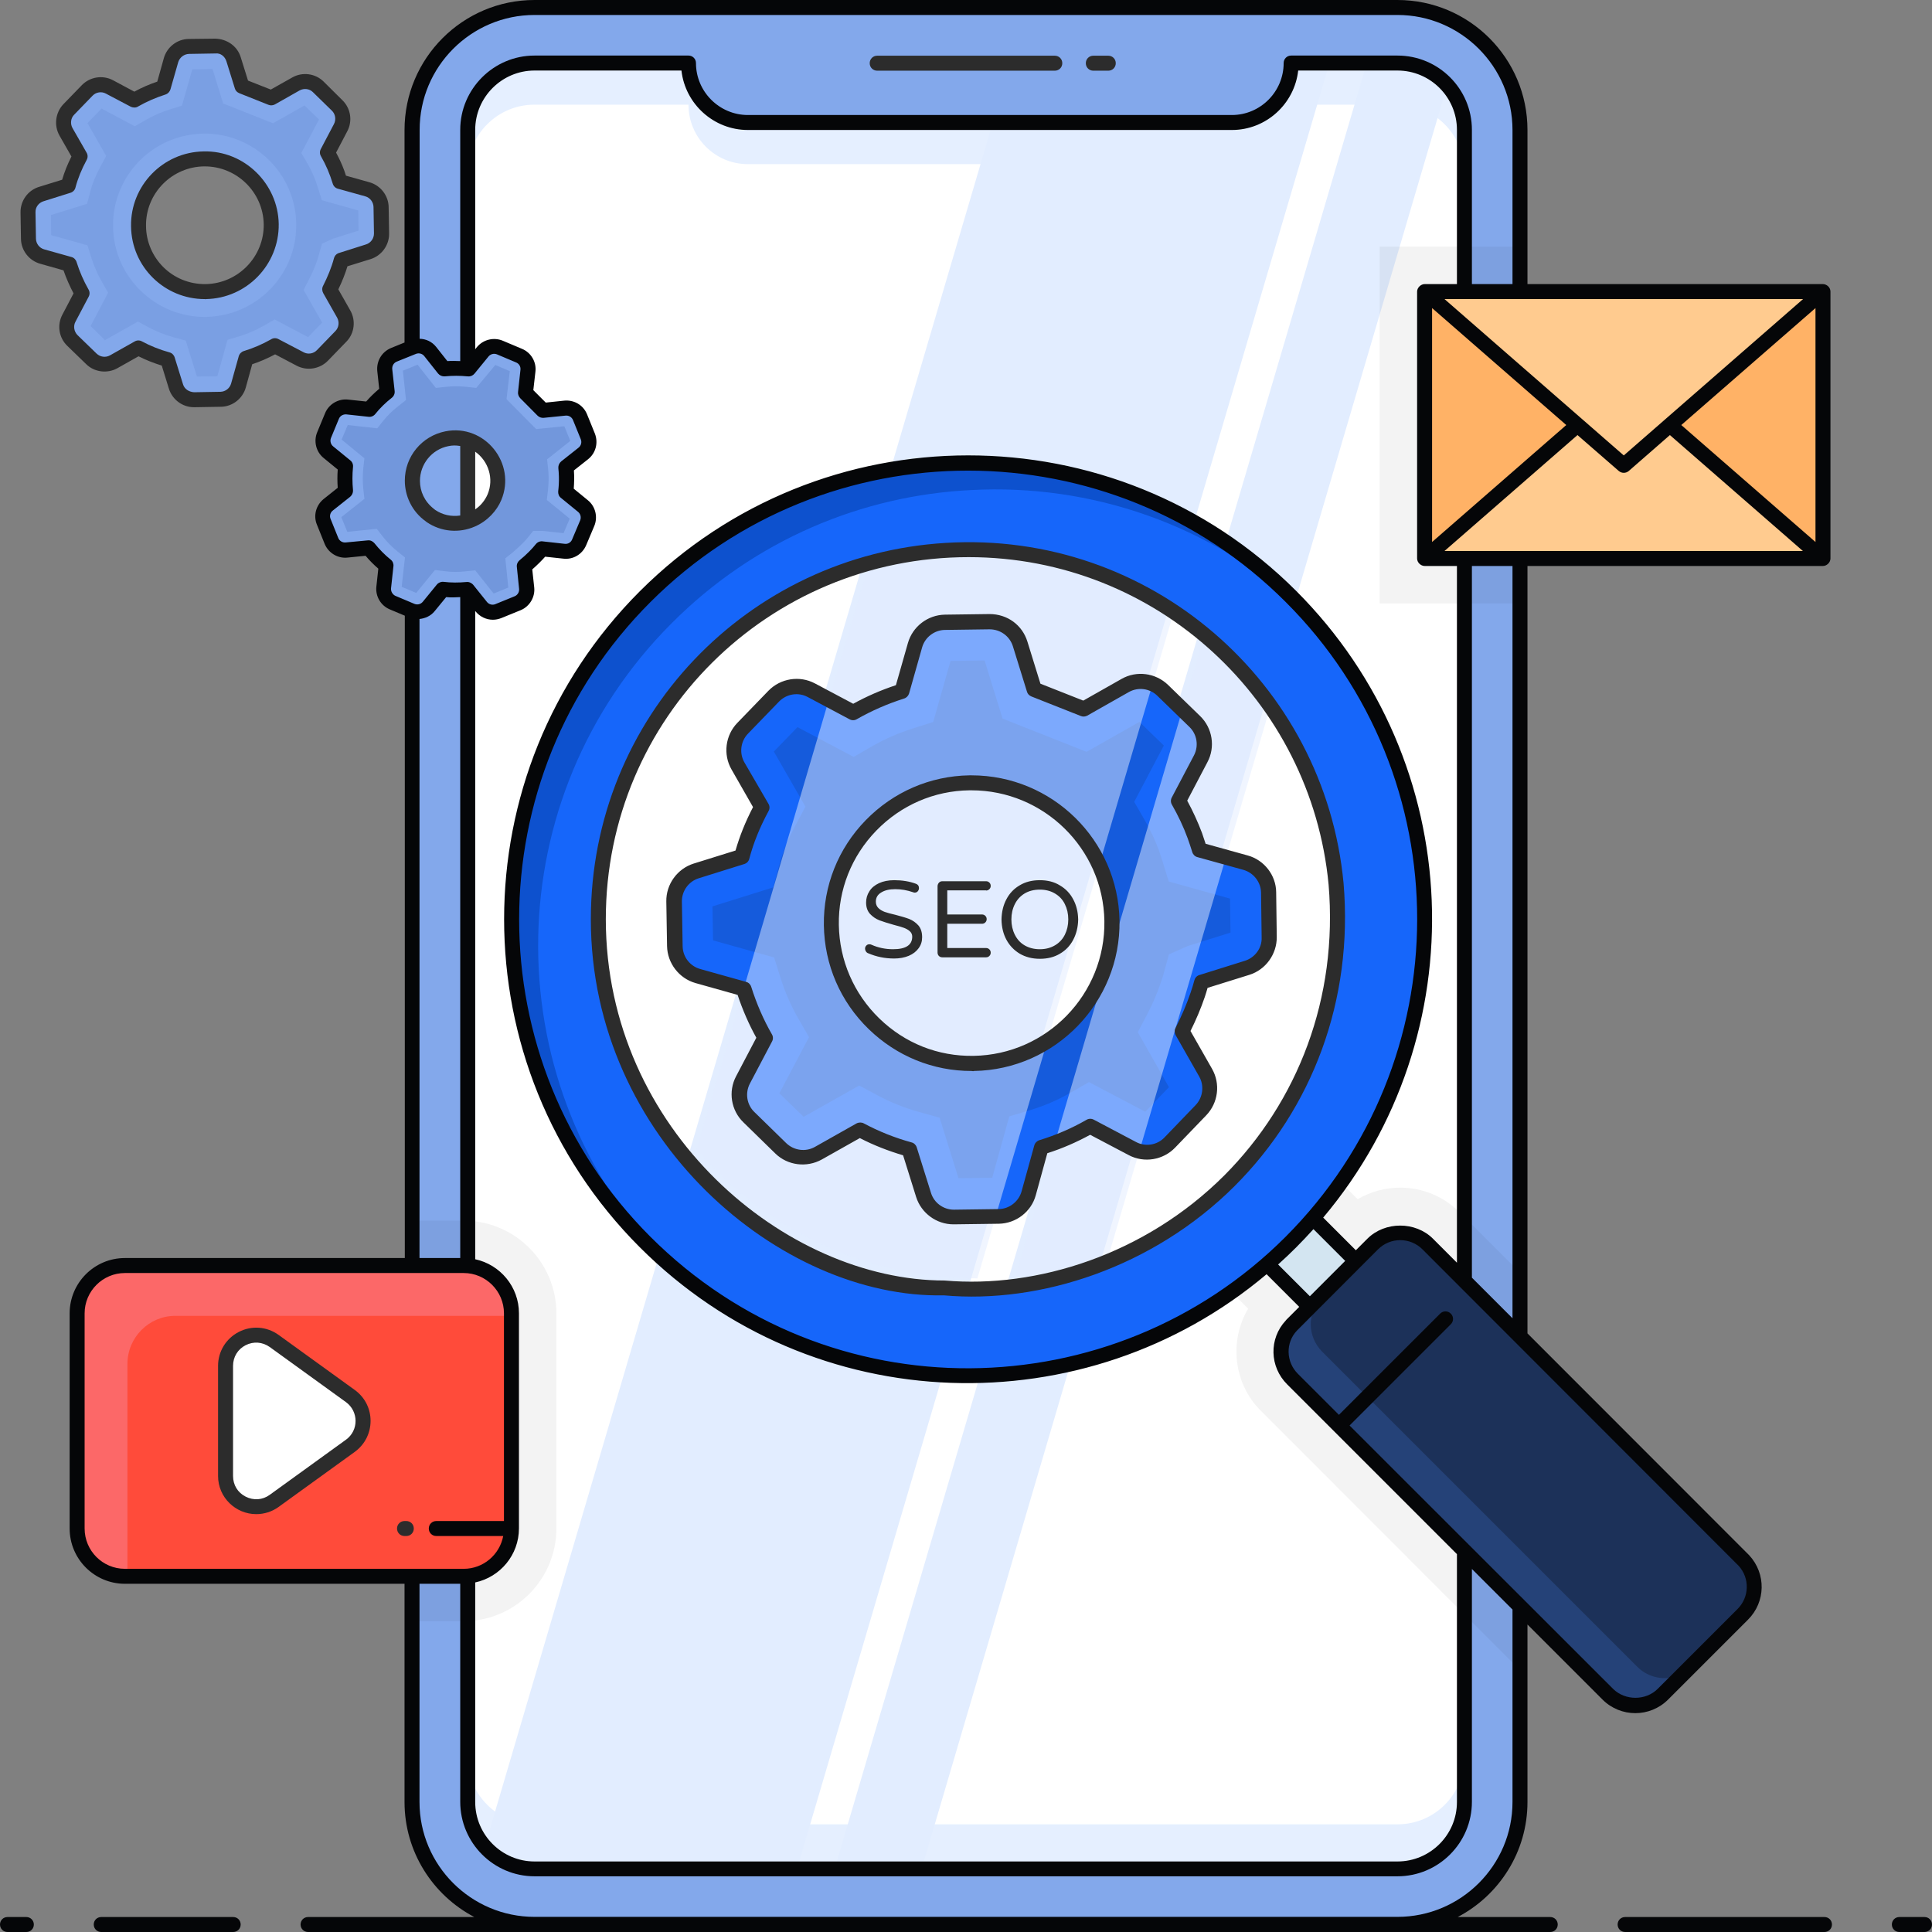
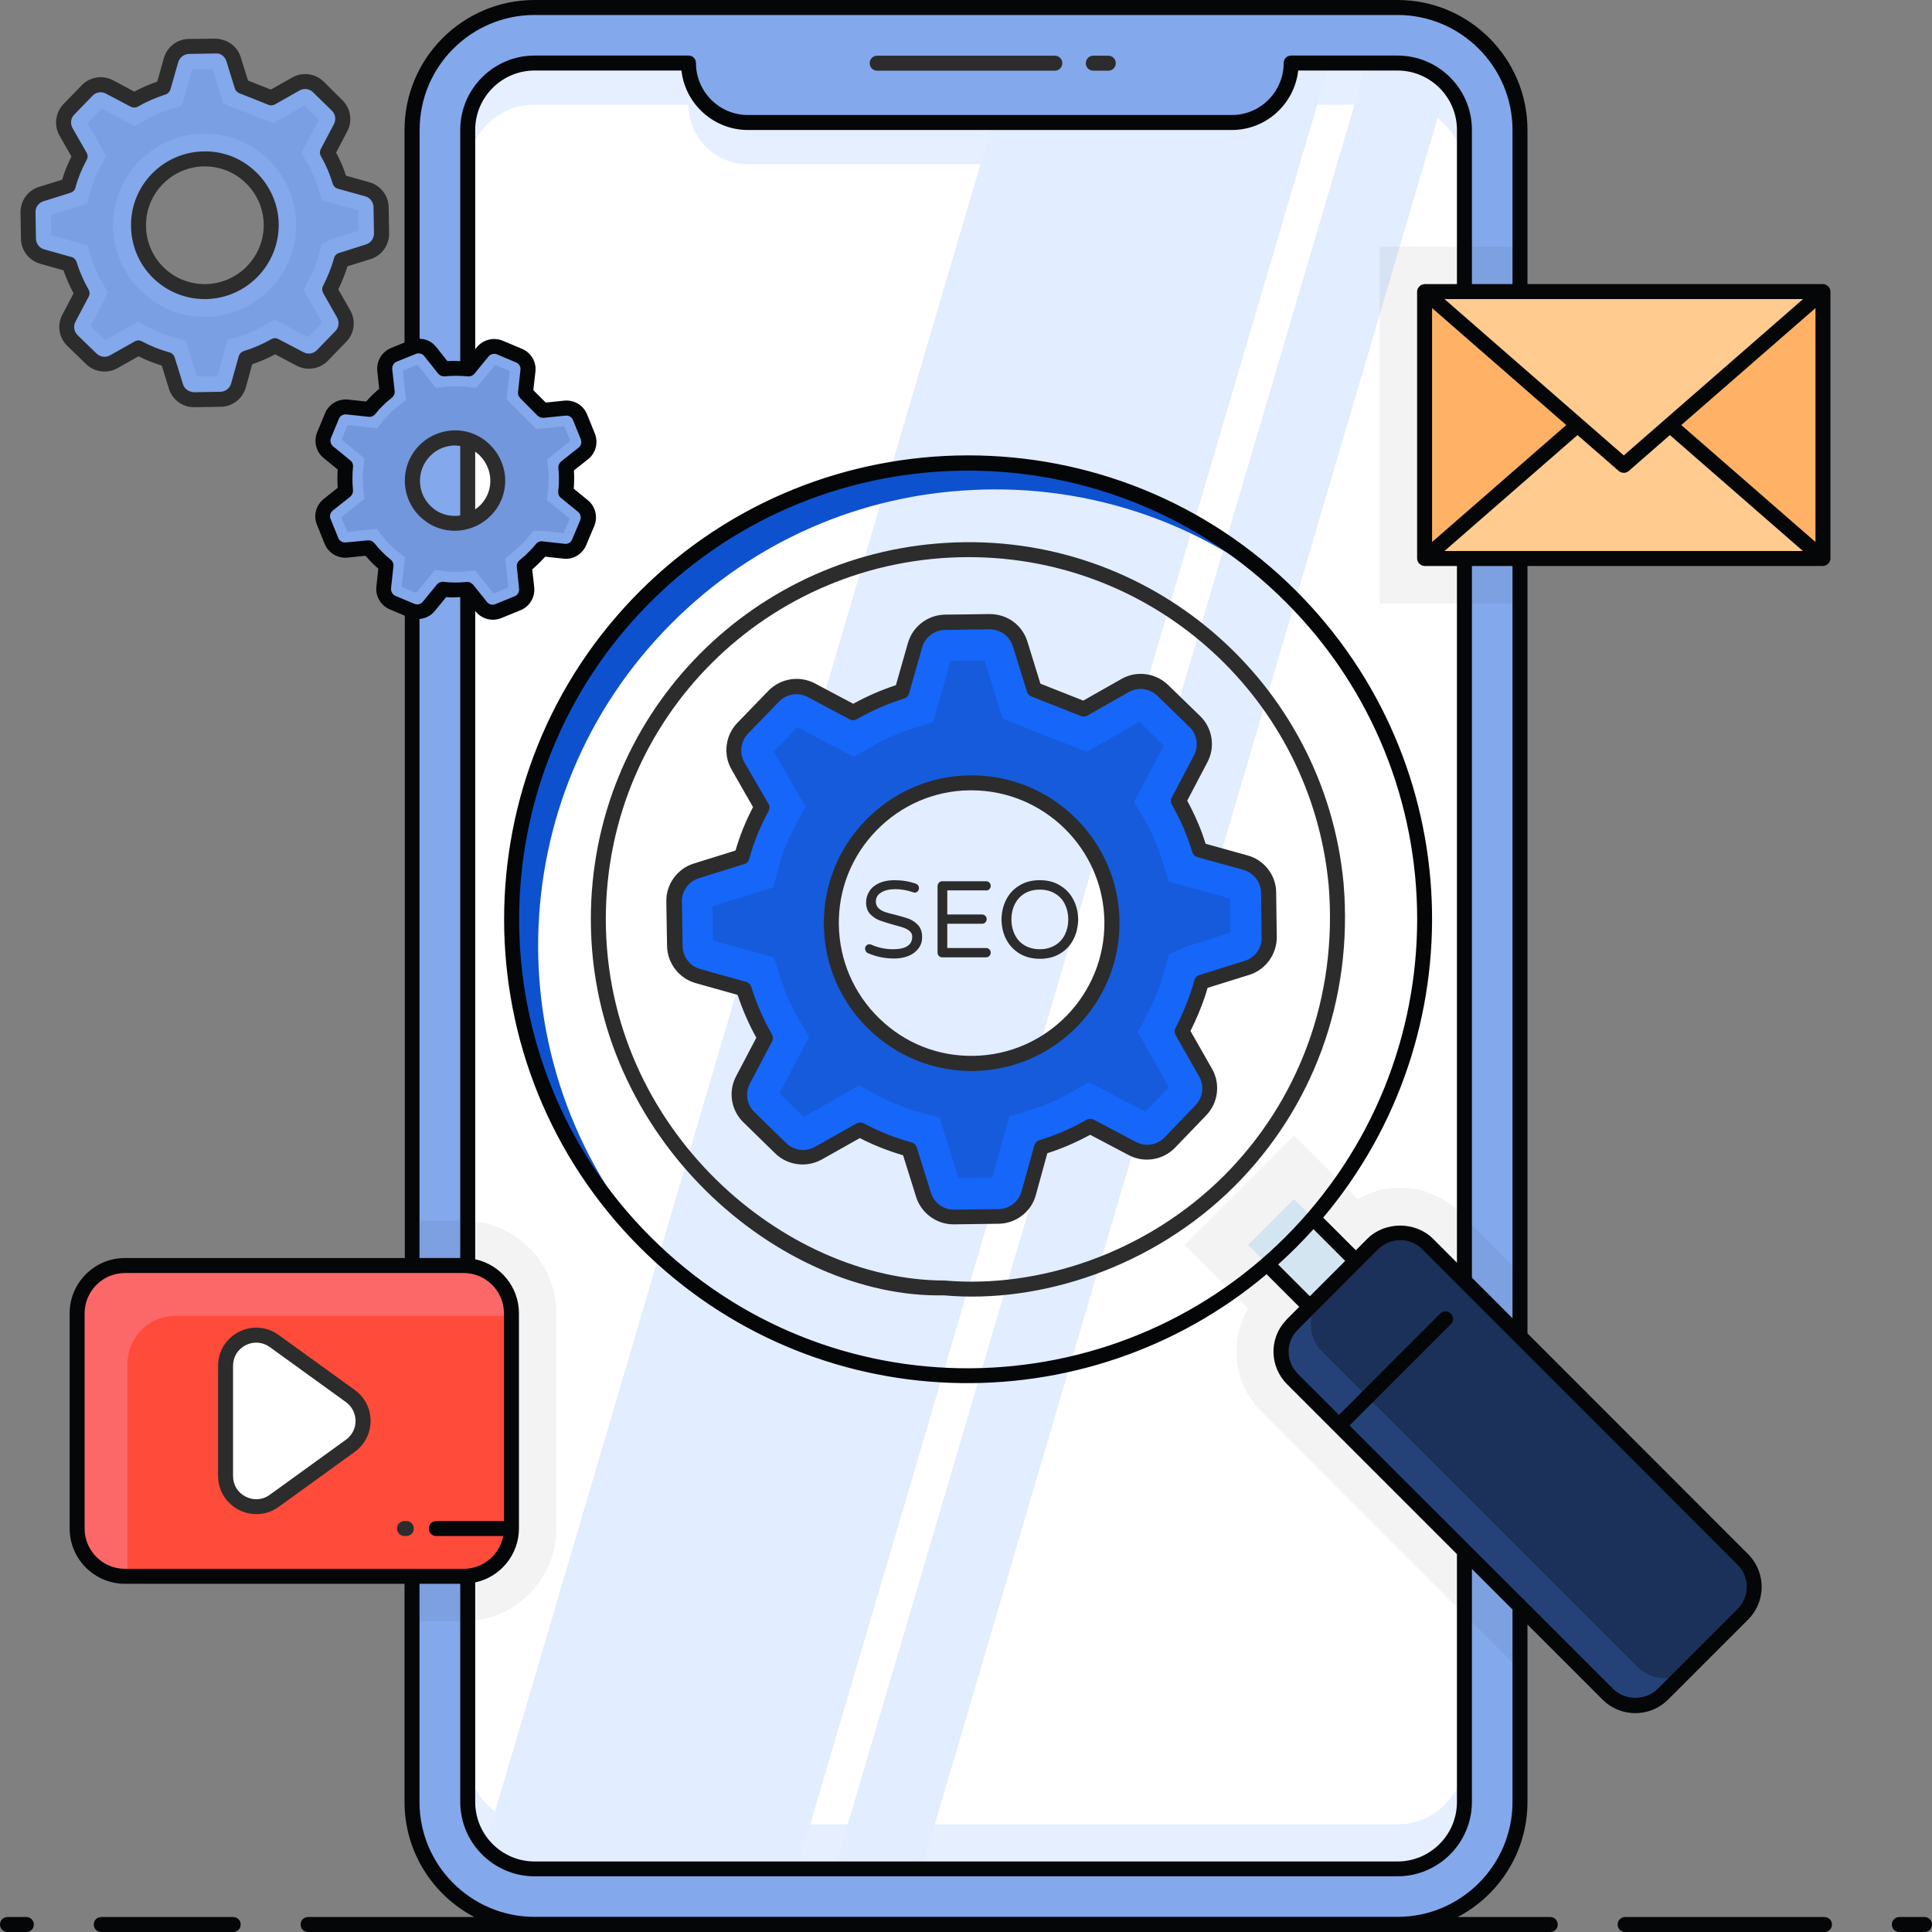
<svg xmlns="http://www.w3.org/2000/svg" width="120" height="120" viewBox="0 0 120 120" fill="none">
  <rect x="0" y="0" width="120" height="120" fill="#808080" stroke="none" />
  <path d="M94.409 8.074V111.926C94.409 116.121 91.005 119.535 86.8 119.535H33.191C31.656 119.535 30.242 119.079 29.042 118.298C26.958 116.94 25.591 114.595 25.591 111.926V8.074C25.591 3.87 28.995 0.465 33.191 0.465H86.8C88.326 0.465 89.758 0.912 90.958 1.712C93.033 3.06 94.409 5.405 94.409 8.074Z" fill="#83A8EB" />
  <path opacity="0.05" d="M94.409 79.051V103.73L78.316 87.628C76.614 85.944 76.335 83.284 77.526 81.284L73.572 77.33L80.372 70.53L84.326 74.484C85.126 74.019 86.028 73.767 86.968 73.767C88.354 73.767 89.656 74.307 90.642 75.284L94.409 79.051ZM34.558 81.572V94.939C34.558 98.112 31.972 100.698 28.8 100.698H25.591V75.814H28.8C31.972 75.814 34.558 78.4 34.558 81.572Z" fill="black" />
  <path opacity="0.05" d="M94.409 15.321H85.693V37.479H94.409V15.321Z" fill="black" />
  <path d="M83.581 0.465L48.493 119.526H33.191C31.656 119.526 30.232 119.07 29.042 118.288L63.767 0.465H83.581ZM90.958 1.702L56.232 119.526H50.819L85.907 0.465H86.8C88.335 0.465 89.758 0.921 90.958 1.702Z" fill="#83A8EB" />
  <path d="M90.939 8.074V111.935C90.939 114.205 89.079 116.074 86.8 116.074H33.191C31.963 116.074 30.856 115.535 30.111 114.688C29.451 113.954 29.042 112.986 29.042 111.935V8.074C29.042 5.795 30.902 3.926 33.191 3.926H42.772C42.772 5.954 44.419 7.609 46.446 7.609H76.493C78.549 7.609 80.186 5.954 80.186 3.926H86.8C88.028 3.926 89.135 4.465 89.888 5.312C90.539 6.047 90.939 7.014 90.939 8.074Z" fill="white" />
  <path opacity="0.05" d="M90.939 75.581V100.26L78.316 87.628C76.614 85.944 76.335 83.284 77.525 81.284L73.572 77.33L80.372 70.53L84.326 74.484C85.126 74.019 86.028 73.767 86.967 73.767C88.353 73.767 89.656 74.307 90.642 75.284L90.939 75.581ZM34.558 81.572V94.939C34.558 98.028 32.102 100.567 29.042 100.688V75.823C32.102 75.944 34.558 78.484 34.558 81.572Z" fill="black" />
  <path d="M90.949 8.074V10.651C90.949 8.372 89.088 6.502 86.809 6.502H80.186C80.186 8.54 78.549 10.195 76.493 10.195H46.446C44.419 10.195 42.763 8.549 42.763 6.502H33.181C30.902 6.502 29.042 8.372 29.042 10.651V8.074C29.042 5.795 30.902 3.926 33.181 3.926H42.763C42.763 5.954 44.409 7.619 46.446 7.619H76.493C78.539 7.619 80.186 5.963 80.186 3.926H86.8C89.088 3.916 90.949 5.786 90.949 8.074ZM90.949 109.163V111.916C90.949 114.205 89.088 116.065 86.8 116.065H33.191C30.902 116.065 29.042 114.205 29.042 111.916V109.163C29.042 111.451 30.902 113.312 33.191 113.312H86.8C89.098 113.312 90.949 111.46 90.949 109.163Z" fill="#E5EFFF" />
  <path d="M82.577 3.916L49.507 116.074H33.191C31.963 116.074 30.856 115.535 30.112 114.688L61.665 7.609H76.502C78.549 7.609 80.195 5.954 80.195 3.916H82.577ZM89.888 5.302L57.246 116.074H51.842L84.893 3.916H86.8C88.028 3.916 89.135 4.465 89.888 5.302Z" fill="#E2EDFF" />
  <path opacity="0.05" d="M90.939 15.321H85.693V37.479H90.939V15.321Z" fill="black" />
  <path d="M64.233 42.819L63.358 40C63.098 39.172 62.326 38.605 61.461 38.623L58.688 38.66C57.823 38.67 57.061 39.256 56.828 40.093L56.623 40.809L56.019 42.949C54.949 43.284 53.954 43.721 52.995 44.27L50.382 42.884C49.609 42.474 48.661 42.623 48.056 43.256L46.121 45.256C45.516 45.879 45.395 46.837 45.833 47.591L47.293 50.149C46.772 51.126 46.344 52.149 46.056 53.219L43.228 54.102C42.4 54.363 41.842 55.135 41.851 56.009L41.898 58.781C41.916 59.647 42.493 60.4 43.33 60.633L46.186 61.433C46.521 62.493 46.968 63.526 47.507 64.474L46.13 67.088C45.721 67.861 45.87 68.8 46.493 69.405L48.474 71.34C49.098 71.944 50.047 72.065 50.8 71.647L53.386 70.186C54.344 70.698 55.368 71.107 56.456 71.405L57.34 74.223C57.6 75.051 58.372 75.609 59.237 75.6L62.019 75.563C62.884 75.553 63.647 74.967 63.879 74.13L64.67 71.274C65.73 70.958 66.754 70.512 67.702 69.963L70.326 71.349C71.098 71.758 72.047 71.6 72.651 70.977L74.586 68.967C75.191 68.344 75.312 67.395 74.884 66.642L73.423 64.074C73.796 63.358 74.121 62.595 74.391 61.805C74.475 61.544 74.558 61.274 74.633 61.014L74.642 61.005L77.461 60.121C78.288 59.861 78.847 59.088 78.837 58.223L78.8 55.442C78.791 54.577 78.205 53.814 77.368 53.581L74.512 52.791C74.419 52.484 74.316 52.195 74.214 51.907C73.935 51.163 73.6 50.437 73.2 49.749L74.577 47.135C74.986 46.363 74.837 45.423 74.214 44.819L72.223 42.884C71.6 42.279 70.651 42.149 69.888 42.586L67.312 44.047L64.233 42.819ZM60.484 66.046C55.684 66.121 51.712 62.27 51.637 57.451C51.563 52.651 55.414 48.688 60.214 48.614C65.033 48.549 68.986 52.391 69.07 57.181C69.135 62.009 65.293 65.972 60.484 66.046Z" fill="#1666FA" />
  <path d="M59.535 73.181L58.363 69.423L57.098 69.07C56.195 68.819 55.33 68.474 54.53 68.046L53.367 67.423L49.916 69.367L48.409 67.907L50.251 64.419L49.591 63.274C49.126 62.465 48.754 61.609 48.474 60.716L48.084 59.47L44.288 58.409L44.251 56.298L48.028 55.116L48.372 53.833C48.595 52.995 48.93 52.158 49.405 51.274L50.028 50.102L48.065 46.679L49.535 45.163L53.023 47.014L54.167 46.353C54.977 45.888 55.814 45.526 56.726 45.237L57.963 44.846L59.042 41.051L61.154 41.023L62.27 44.633L67.489 46.698L70.772 44.837L72.288 46.307L70.447 49.805L71.107 50.949C71.433 51.526 71.721 52.13 71.954 52.744C72.047 53.005 72.13 53.246 72.205 53.498L72.595 54.754L76.4 55.814L76.428 57.926L73.786 58.754L72.605 59.274L72.298 60.391C72.242 60.605 72.177 60.819 72.102 61.023C71.879 61.684 71.6 62.335 71.275 62.958L70.67 64.112L72.605 67.526L71.135 69.051L67.637 67.209L66.493 67.87C65.684 68.335 64.837 68.698 63.963 68.958L62.688 69.34L61.628 73.153L59.535 73.181ZM58.661 48.8C54.54 49.619 51.591 53.256 51.656 57.461C51.693 59.786 52.623 61.953 54.298 63.572C55.972 65.191 58.167 66.065 60.484 66.028C61.005 66.019 61.535 65.963 62.037 65.861C66.158 65.042 69.107 61.395 69.051 57.191C68.977 52.4 65.014 48.558 60.223 48.633C59.693 48.651 59.172 48.707 58.661 48.8Z" fill="#155BDC" />
-   <path opacity="0.5" d="M73.163 37.142L60.707 79.403C60.223 79.403 59.739 79.384 59.246 79.356C58.995 79.356 58.744 79.328 58.512 79.3C53.377 78.817 48.381 76.603 44.465 72.686C44.037 72.258 43.637 71.821 43.256 71.375L54.139 34.444C55.833 33.942 57.581 33.635 59.34 33.533C64.13 33.235 68.986 34.435 73.163 37.142ZM79.209 42.844L68.884 77.895C67.005 78.621 65.051 79.077 63.07 79.272L75.079 38.519C75.73 39.04 76.353 39.598 76.949 40.193C77.777 41.03 78.54 41.914 79.209 42.844Z" fill="#E2EDFF" />
  <path d="M113.228 18.112H88.484V34.688H113.228V18.112Z" fill="#FFB266" />
  <path d="M88.484 34.688L100.856 23.898L113.228 34.688H88.484Z" fill="#FFCB8F" />
-   <path d="M113.228 18.112L100.856 28.902L88.484 18.112H113.228Z" fill="#FFCB8F" />
+   <path d="M113.228 18.112L100.856 28.902L88.484 18.112Z" fill="#FFCB8F" />
  <path d="M31.767 81.572V94.939C31.767 96.577 30.437 97.907 28.8 97.907H7.758C6.121 97.907 4.791 96.577 4.791 94.939V81.572C4.791 79.935 6.121 78.605 7.758 78.605H28.8C30.437 78.605 31.767 79.935 31.767 81.572Z" fill="#FF4B3A" />
  <path d="M31.777 81.572V81.73H10.884C9.256 81.73 7.916 83.07 7.916 84.707V97.898H7.767C6.121 97.898 4.791 96.577 4.791 94.93V81.572C4.791 79.926 6.13 78.605 7.767 78.605H28.8C30.437 78.605 31.777 79.926 31.777 81.572Z" fill="#FC6868" />
  <path d="M21.758 89.795L17.023 93.219C15.768 94.13 14 93.228 14 91.674V84.837C14 83.284 15.758 82.381 17.023 83.293L21.758 86.716C22.809 87.47 22.809 89.032 21.758 89.795Z" fill="white" />
  <path d="M15.023 5.358L14.502 3.684C14.353 3.191 13.888 2.856 13.377 2.865L11.73 2.884C11.219 2.893 10.763 3.237 10.623 3.73L10.512 4.167L10.149 5.433C9.516 5.628 8.921 5.888 8.353 6.214L6.8 5.395C6.344 5.153 5.777 5.237 5.414 5.619L4.27 6.8C3.916 7.172 3.842 7.74 4.102 8.186L4.967 9.712C4.66 10.288 4.409 10.893 4.232 11.535L2.549 12.065C2.056 12.223 1.721 12.679 1.73 13.191L1.758 14.837C1.767 15.349 2.112 15.795 2.605 15.935L4.298 16.409C4.493 17.042 4.763 17.646 5.088 18.214L4.279 19.758C4.037 20.214 4.13 20.772 4.493 21.135L5.674 22.279C6.046 22.642 6.605 22.716 7.06 22.456L8.595 21.591C9.163 21.898 9.777 22.14 10.418 22.316L10.94 23.991C11.098 24.484 11.553 24.819 12.065 24.809L13.712 24.781C14.223 24.772 14.679 24.428 14.819 23.926L15.293 22.233C15.925 22.047 16.53 21.777 17.088 21.46L18.651 22.279C19.107 22.521 19.674 22.428 20.028 22.056L21.181 20.865C21.544 20.493 21.609 19.935 21.358 19.479L20.493 17.953C20.716 17.526 20.912 17.079 21.07 16.605C21.125 16.456 21.172 16.288 21.209 16.13H21.218L22.893 15.609C23.386 15.451 23.721 14.995 23.712 14.484L23.684 12.837C23.674 12.326 23.33 11.87 22.828 11.73L21.135 11.256C21.079 11.07 21.023 10.902 20.958 10.735C20.791 10.288 20.595 9.86 20.353 9.451L21.172 7.898C21.414 7.442 21.321 6.884 20.958 6.521L19.767 5.395C19.395 5.033 18.828 4.958 18.381 5.219L16.856 6.084L15.023 5.358ZM12.781 18.112C10.512 18.149 8.632 16.326 8.595 14.046C8.558 11.777 10.381 9.907 12.651 9.87C14.93 9.842 16.8 11.656 16.837 13.926C16.874 16.205 15.06 18.074 12.781 18.112Z" fill="#00FFC1" />
  <path opacity="0.5" d="M12.233 23.386L11.535 21.154L10.781 20.949C10.242 20.8 9.73 20.595 9.256 20.344L8.567 19.972L6.521 21.126L5.628 20.251L6.716 18.177L6.326 17.498C6.056 17.023 5.833 16.512 5.665 15.981L5.433 15.237L3.181 14.605L3.163 13.358L5.405 12.661L5.609 11.898C5.74 11.395 5.944 10.902 6.223 10.381L6.595 9.684L5.433 7.647L6.307 6.744L8.372 7.842L9.051 7.451C9.535 7.172 10.028 6.958 10.568 6.791L11.302 6.558L11.944 4.307L13.2 4.288L13.861 6.428L16.958 7.656L18.912 6.549L19.814 7.423L18.716 9.498L19.107 10.177C19.302 10.521 19.47 10.874 19.609 11.246C19.665 11.405 19.712 11.544 19.758 11.693L19.991 12.437L22.251 13.07L22.27 14.326L20.698 14.819L20 15.135L19.814 15.795C19.777 15.916 19.74 16.047 19.702 16.168C19.572 16.558 19.405 16.94 19.209 17.321L18.856 18.009L20.009 20.037L19.135 20.94L17.061 19.842L16.381 20.233C15.907 20.502 15.395 20.726 14.884 20.884L14.13 21.107L13.498 23.377L12.233 23.386ZM11.609 8.409C8.912 8.94 6.977 11.33 7.023 14.074C7.042 15.591 7.656 17.014 8.754 18.074C9.851 19.135 11.284 19.702 12.8 19.684C13.144 19.674 13.488 19.637 13.814 19.572C16.512 19.042 18.447 16.651 18.4 13.898C18.354 10.763 15.758 8.251 12.623 8.298C12.288 8.307 11.944 8.344 11.609 8.409Z" fill="white" />
  <path d="M35.154 30.558C35.163 30.409 35.181 30.27 35.191 30.13C35.209 29.758 35.2 29.386 35.163 29.014L36.242 28.158C36.558 27.907 36.67 27.479 36.521 27.107L36.028 25.907C35.879 25.535 35.498 25.302 35.088 25.34L33.721 25.479L32.642 24.391L32.791 23.023C32.837 22.623 32.614 22.242 32.242 22.084L31.051 21.581C30.679 21.423 30.251 21.535 29.991 21.842L29.767 22.112L29.116 22.912C28.595 22.856 28.093 22.856 27.581 22.912L26.726 21.833C26.474 21.516 26.037 21.405 25.665 21.553L24.465 22.047C24.093 22.205 23.86 22.586 23.907 22.986L24.056 24.354C23.646 24.67 23.274 25.033 22.949 25.433L21.581 25.284C21.181 25.237 20.8 25.46 20.642 25.842L20.149 27.033C19.991 27.405 20.102 27.833 20.409 28.093L21.479 28.967C21.423 29.479 21.423 30 21.479 30.512L20.4 31.367C20.084 31.619 19.972 32.047 20.121 32.419L20.605 33.619C20.753 33.991 21.135 34.223 21.544 34.177L22.912 34.047C23.228 34.437 23.581 34.809 23.991 35.144L23.842 36.512C23.795 36.912 24.019 37.293 24.391 37.451L25.581 37.953C25.953 38.112 26.391 38 26.642 37.693L27.516 36.623C28.028 36.688 28.54 36.688 29.051 36.633L29.916 37.712C30.167 38.028 30.605 38.139 30.977 37.981L32.177 37.488C32.549 37.33 32.781 36.949 32.735 36.549L32.595 35.181C32.893 34.94 33.172 34.679 33.432 34.4C33.516 34.307 33.6 34.205 33.684 34.102L35.051 34.251C35.451 34.298 35.833 34.074 35.991 33.702L36.493 32.512C36.651 32.139 36.539 31.712 36.233 31.451L35.154 30.558ZM25.823 28.828C26.391 27.479 27.944 26.846 29.293 27.414C30.642 27.991 31.284 29.544 30.716 30.884C30.149 32.233 28.595 32.874 27.237 32.307C25.888 31.739 25.247 30.177 25.823 28.828Z" fill="#FF4B3A" />
  <path d="M34.037 30.437C34.046 30.316 34.056 30.195 34.065 30.065C34.084 29.758 34.074 29.442 34.046 29.144L33.981 28.53L35.423 27.386L35.051 26.474L33.302 26.651L31.46 24.791L31.665 23.051L30.763 22.67L29.581 24.093L28.986 24.028C28.539 23.981 28.121 23.981 27.684 24.028L27.07 24.093L25.935 22.651L25.023 23.023L25.218 24.846L24.735 25.228C24.363 25.516 24.065 25.814 23.814 26.121L23.433 26.605L21.6 26.4L21.218 27.302L22.633 28.465L22.567 29.07C22.521 29.507 22.521 29.944 22.567 30.372L22.633 30.986L21.2 32.121L21.572 33.032L23.404 32.846L23.777 33.33C24.037 33.665 24.344 33.972 24.679 34.242L25.153 34.623L24.949 36.447L25.851 36.828L27.014 35.405L27.628 35.479C28.046 35.535 28.474 35.535 28.902 35.488L29.516 35.423L30.66 36.865L31.572 36.493L31.386 34.679L31.86 34.298C32.111 34.084 32.353 33.86 32.577 33.628C32.642 33.553 32.716 33.479 32.781 33.395L33.116 32.977H33.721L35.005 33.116L35.386 32.214L33.963 31.051L34.037 30.437ZM30.716 30.884C30.149 32.233 28.595 32.874 27.237 32.307C25.888 31.739 25.246 30.186 25.823 28.828C26.391 27.479 27.944 26.846 29.293 27.414C30.642 27.981 31.274 29.535 30.716 30.884Z" fill="#FC6868" />
  <path d="M15.023 5.358L14.502 3.684C14.353 3.191 13.888 2.856 13.377 2.865L11.73 2.884C11.219 2.893 10.763 3.237 10.623 3.73L10.512 4.167L10.149 5.433C9.516 5.628 8.921 5.888 8.353 6.214L6.8 5.395C6.344 5.153 5.777 5.237 5.414 5.619L4.27 6.8C3.916 7.172 3.842 7.74 4.102 8.186L4.967 9.712C4.66 10.288 4.409 10.893 4.232 11.535L2.549 12.065C2.056 12.223 1.721 12.679 1.73 13.191L1.758 14.837C1.767 15.349 2.112 15.795 2.605 15.935L4.298 16.409C4.493 17.042 4.763 17.646 5.088 18.214L4.279 19.758C4.037 20.214 4.13 20.772 4.493 21.135L5.674 22.279C6.046 22.642 6.605 22.716 7.06 22.456L8.595 21.591C9.163 21.898 9.777 22.14 10.418 22.316L10.94 23.991C11.098 24.484 11.553 24.819 12.065 24.809L13.712 24.781C14.223 24.772 14.679 24.428 14.819 23.926L15.293 22.233C15.925 22.047 16.53 21.777 17.088 21.46L18.651 22.279C19.107 22.521 19.674 22.428 20.028 22.056L21.181 20.865C21.544 20.493 21.609 19.935 21.358 19.479L20.493 17.953C20.716 17.526 20.912 17.079 21.07 16.605C21.125 16.456 21.172 16.288 21.209 16.13H21.218L22.893 15.609C23.386 15.451 23.721 14.995 23.712 14.484L23.684 12.837C23.674 12.326 23.33 11.87 22.828 11.73L21.135 11.256C21.079 11.07 21.023 10.902 20.958 10.735C20.791 10.288 20.595 9.86 20.353 9.451L21.172 7.898C21.414 7.442 21.321 6.884 20.958 6.521L19.767 5.395C19.395 5.033 18.828 4.958 18.381 5.219L16.856 6.084L15.023 5.358ZM12.781 18.112C10.512 18.149 8.632 16.326 8.595 14.046C8.558 11.777 10.381 9.907 12.651 9.87C14.93 9.842 16.8 11.656 16.837 13.926C16.874 16.205 15.06 18.074 12.781 18.112Z" fill="#83A8EB" />
  <path opacity="0.5" d="M12.233 23.386L11.535 21.154L10.781 20.949C10.242 20.8 9.73 20.595 9.256 20.344L8.567 19.972L6.521 21.126L5.628 20.251L6.716 18.177L6.326 17.498C6.056 17.023 5.833 16.512 5.665 15.981L5.433 15.237L3.181 14.605L3.163 13.358L5.405 12.661L5.609 11.898C5.74 11.395 5.944 10.902 6.223 10.381L6.595 9.684L5.433 7.647L6.307 6.744L8.372 7.842L9.051 7.451C9.535 7.172 10.028 6.958 10.568 6.791L11.302 6.558L11.944 4.307L13.2 4.288L13.861 6.428L16.958 7.656L18.912 6.549L19.814 7.423L18.716 9.498L19.107 10.177C19.302 10.521 19.47 10.874 19.609 11.246C19.665 11.405 19.712 11.544 19.758 11.693L19.991 12.437L22.251 13.07L22.27 14.326L20.698 14.819L20 15.135L19.814 15.795C19.777 15.916 19.74 16.047 19.702 16.168C19.572 16.558 19.405 16.94 19.209 17.321L18.856 18.009L20.009 20.037L19.135 20.94L17.061 19.842L16.381 20.233C15.907 20.502 15.395 20.726 14.884 20.884L14.13 21.107L13.498 23.377L12.233 23.386ZM11.609 8.409C8.912 8.94 6.977 11.33 7.023 14.074C7.042 15.591 7.656 17.014 8.754 18.074C9.851 19.135 11.284 19.702 12.8 19.684C13.144 19.674 13.488 19.637 13.814 19.572C16.512 19.042 18.447 16.651 18.4 13.898C18.354 10.763 15.758 8.251 12.623 8.298C12.288 8.307 11.944 8.344 11.609 8.409Z" fill="#7297DC" />
  <path d="M35.154 30.558C35.163 30.409 35.181 30.27 35.191 30.13C35.209 29.758 35.2 29.386 35.163 29.014L36.242 28.158C36.558 27.907 36.67 27.479 36.521 27.107L36.028 25.907C35.879 25.535 35.498 25.302 35.088 25.34L33.721 25.479L32.642 24.391L32.791 23.023C32.837 22.623 32.614 22.242 32.242 22.084L31.051 21.581C30.679 21.423 30.251 21.535 29.991 21.842L29.767 22.112L29.116 22.912C28.595 22.856 28.093 22.856 27.581 22.912L26.726 21.833C26.474 21.516 26.037 21.405 25.665 21.553L24.465 22.047C24.093 22.205 23.86 22.586 23.907 22.986L24.056 24.354C23.646 24.67 23.274 25.033 22.949 25.433L21.581 25.284C21.181 25.237 20.8 25.46 20.642 25.842L20.149 27.033C19.991 27.405 20.102 27.833 20.409 28.093L21.479 28.967C21.423 29.479 21.423 30 21.479 30.512L20.4 31.367C20.084 31.619 19.972 32.047 20.121 32.419L20.605 33.619C20.753 33.991 21.135 34.223 21.544 34.177L22.912 34.047C23.228 34.437 23.581 34.809 23.991 35.144L23.842 36.512C23.795 36.912 24.019 37.293 24.391 37.451L25.581 37.953C25.953 38.112 26.391 38 26.642 37.693L27.516 36.623C28.028 36.688 28.54 36.688 29.051 36.633L29.916 37.712C30.167 38.028 30.605 38.139 30.977 37.981L32.177 37.488C32.549 37.33 32.781 36.949 32.735 36.549L32.595 35.181C32.893 34.94 33.172 34.679 33.432 34.4C33.516 34.307 33.6 34.205 33.684 34.102L35.051 34.251C35.451 34.298 35.833 34.074 35.991 33.702L36.493 32.512C36.651 32.139 36.539 31.712 36.233 31.451L35.154 30.558ZM25.823 28.828C26.391 27.479 27.944 26.846 29.293 27.414C30.642 27.991 31.284 29.544 30.716 30.884C30.149 32.233 28.595 32.874 27.237 32.307C25.888 31.739 25.247 30.177 25.823 28.828Z" fill="#83A8EB" />
  <path d="M34.037 30.437C34.046 30.316 34.056 30.195 34.065 30.065C34.084 29.758 34.074 29.442 34.046 29.144L33.981 28.53L35.423 27.386L35.051 26.474L33.302 26.651L31.46 24.791L31.665 23.051L30.763 22.67L29.581 24.093L28.986 24.028C28.539 23.981 28.121 23.981 27.684 24.028L27.07 24.093L25.935 22.651L25.023 23.023L25.218 24.846L24.735 25.228C24.363 25.516 24.065 25.814 23.814 26.121L23.433 26.605L21.6 26.4L21.218 27.302L22.633 28.465L22.567 29.07C22.521 29.507 22.521 29.944 22.567 30.372L22.633 30.986L21.2 32.121L21.572 33.032L23.404 32.846L23.777 33.33C24.037 33.665 24.344 33.972 24.679 34.242L25.153 34.623L24.949 36.447L25.851 36.828L27.014 35.405L27.628 35.479C28.046 35.535 28.474 35.535 28.902 35.488L29.516 35.423L30.66 36.865L31.572 36.493L31.386 34.679L31.86 34.298C32.111 34.084 32.353 33.86 32.577 33.628C32.642 33.553 32.716 33.479 32.781 33.395L33.116 32.977H33.721L35.005 33.116L35.386 32.214L33.963 31.051L34.037 30.437ZM30.716 30.884C30.149 32.233 28.595 32.874 27.237 32.307C25.888 31.739 25.246 30.186 25.823 28.828C26.391 27.479 27.944 26.846 29.293 27.414C30.642 27.981 31.274 29.535 30.716 30.884Z" fill="#7297DC" />
  <path d="M80.366 74.477L77.518 77.325L83.287 83.094L86.135 80.246L80.366 74.477Z" fill="#D3E5F1" />
  <path d="M108.251 100.26L103.284 105.228C102.335 106.177 100.809 106.177 99.87 105.228L80.288 85.656C79.367 84.735 79.339 83.265 80.214 82.326C80.242 82.288 80.27 82.26 80.288 82.233L85.256 77.265C86.204 76.316 87.73 76.316 88.67 77.265L108.242 96.837C108.27 96.865 108.298 96.902 108.316 96.93C109.2 97.879 109.172 99.349 108.251 100.26Z" fill="#1C3159" />
  <path d="M104.567 103.935L103.274 105.228C102.335 106.177 100.809 106.177 99.861 105.228L80.279 85.665C79.358 84.744 79.34 83.265 80.205 82.344C80.233 82.298 80.251 82.27 80.279 82.242L85.256 77.274C85.414 77.116 85.591 76.986 85.777 76.884L82.121 80.54C82.102 80.558 82.074 80.586 82.046 80.623C81.181 81.563 81.2 83.023 82.121 83.954L101.702 103.535C102.484 104.307 103.665 104.437 104.567 103.935Z" fill="#254278" />
-   <path d="M80.186 37.042C74.279 31.135 66.428 28.381 58.698 28.791C51.926 29.116 45.237 31.879 40.074 37.06C29.014 48.121 29.005 66.065 40.074 77.144C45.237 82.307 51.916 85.088 58.679 85.423C66.409 85.805 74.27 83.051 80.168 77.153C91.256 66.065 91.256 48.112 80.186 37.042ZM76.372 73.34C72.074 77.637 66.502 79.86 60.874 80.046C60.14 80.056 59.405 80.056 58.67 80.009C58.419 80.009 58.167 79.981 57.935 79.954C52.8 79.47 47.805 77.256 43.888 73.34C34.94 64.391 34.93 49.823 43.888 40.856C48.019 36.726 53.349 34.512 58.763 34.186C65.088 33.795 71.553 36.019 76.372 40.846C80.288 44.763 82.502 49.786 82.986 54.902C83.061 55.888 83.088 56.865 83.051 57.842C82.865 63.488 80.642 69.07 76.372 73.34ZM80.186 37.042C74.279 31.135 66.428 28.381 58.698 28.791C51.926 29.116 45.237 31.879 40.074 37.06C29.014 48.121 29.005 66.065 40.074 77.144C45.237 82.307 51.916 85.088 58.679 85.423C66.409 85.805 74.27 83.051 80.168 77.153C91.256 66.065 91.256 48.112 80.186 37.042ZM76.372 73.34C72.074 77.637 66.502 79.86 60.874 80.046C60.14 80.056 59.405 80.056 58.67 80.009C58.419 80.009 58.167 79.981 57.935 79.954C52.8 79.47 47.805 77.256 43.888 73.34C34.94 64.391 34.93 49.823 43.888 40.856C48.019 36.726 53.349 34.512 58.763 34.186C65.088 33.795 71.553 36.019 76.372 40.846C80.288 44.763 82.502 49.786 82.986 54.902C83.061 55.888 83.088 56.865 83.051 57.842C82.865 63.488 80.642 69.07 76.372 73.34Z" fill="#1666FA" />
  <path d="M80.186 37.042C74.27 31.135 66.428 28.381 58.698 28.791C51.916 29.116 45.237 31.879 40.074 37.06C29.014 48.112 29.005 66.065 40.074 77.135C40.363 77.423 40.66 77.712 40.968 77.981C30.66 66.865 30.921 49.507 41.721 38.707C46.884 33.526 53.563 30.763 60.344 30.437C67.712 30.047 75.181 32.53 80.986 37.888C80.735 37.6 80.465 37.321 80.186 37.042ZM80.186 37.042C74.27 31.135 66.428 28.381 58.698 28.791C51.916 29.116 45.237 31.879 40.074 37.06C29.014 48.112 29.005 66.065 40.074 77.135C40.363 77.423 40.66 77.712 40.968 77.981C30.66 66.865 30.921 49.507 41.721 38.707C46.884 33.526 53.563 30.763 60.344 30.437C67.712 30.047 75.181 32.53 80.986 37.888C80.735 37.6 80.465 37.321 80.186 37.042Z" fill="#0D51CE" />
  <path d="M1.637 119.07H0.465C0.205 119.07 0 119.274 0 119.535C0 119.795 0.205 120 0.465 120H1.637C1.898 120 2.102 119.795 2.102 119.535C2.102 119.274 1.888 119.07 1.637 119.07ZM14.484 119.07H6.288C6.028 119.07 5.823 119.274 5.823 119.535C5.823 119.795 6.028 120 6.288 120H14.484C14.744 120 14.949 119.795 14.949 119.535C14.949 119.274 14.744 119.07 14.484 119.07ZM113.321 119.07H100.94C100.679 119.07 100.474 119.274 100.474 119.535C100.474 119.795 100.679 120 100.94 120H113.321C113.581 120 113.786 119.795 113.786 119.535C113.786 119.274 113.581 119.07 113.321 119.07ZM119.535 119.07H117.972C117.712 119.07 117.507 119.274 117.507 119.535C117.507 119.795 117.712 120 117.972 120H119.535C119.795 120 120 119.795 120 119.535C120 119.274 119.795 119.07 119.535 119.07ZM94.874 111.926V100.902L99.535 105.563C100.66 106.688 102.484 106.688 103.609 105.563L108.577 100.595C109.665 99.507 109.712 97.758 108.651 96.605L94.874 82.819V35.154H113.228C113.46 35.154 113.693 34.94 113.693 34.688V18.112C113.693 17.833 113.442 17.646 113.228 17.646H94.874V8.074C94.874 3.619 91.256 0 86.8 0H33.2C28.744 0 25.126 3.619 25.126 8.074V21.274L24.279 21.619C23.712 21.86 23.377 22.428 23.433 23.042L23.553 24.149C23.256 24.4 22.986 24.66 22.744 24.939L21.619 24.819C21.014 24.753 20.428 25.098 20.195 25.656L19.702 26.846C19.47 27.405 19.628 28.065 20.102 28.447L20.977 29.163C20.949 29.535 20.949 29.916 20.977 30.298L20.102 30.995C19.628 31.377 19.451 32.028 19.684 32.586L20.167 33.786C20.4 34.344 20.977 34.698 21.581 34.633L22.707 34.521C22.949 34.809 23.219 35.079 23.498 35.321L23.377 36.437C23.312 37.042 23.656 37.619 24.214 37.851L25.144 38.242V78.139H7.758C5.86 78.139 4.326 79.684 4.326 81.572V94.939C4.326 96.837 5.87 98.372 7.758 98.372H25.126V111.926C25.126 115.023 26.884 117.721 29.46 119.07H19.135C18.874 119.07 18.67 119.274 18.67 119.535C18.67 119.795 18.874 120 19.135 120H96.288C96.549 120 96.754 119.795 96.754 119.535C96.754 119.274 96.549 119.07 96.288 119.07H90.54C93.116 117.721 94.874 115.023 94.874 111.926ZM107.926 99.935L102.958 104.902C102.223 105.637 100.94 105.637 100.195 104.902L83.823 88.54L90.112 82.251C90.298 82.065 90.298 81.777 90.112 81.591C89.926 81.405 89.637 81.405 89.451 81.591L83.163 87.879L80.614 85.33C79.87 84.586 79.842 83.405 80.549 82.651C80.902 82.298 85.386 77.805 85.591 77.6C86.353 76.837 87.591 76.837 88.353 77.6L107.991 97.256C108.688 98.019 108.66 99.2 107.926 99.935ZM29.516 98.288C31.07 97.954 32.233 96.577 32.233 94.93V81.572C32.233 79.926 31.07 78.549 29.516 78.214V37.953L29.535 37.972C29.805 38.307 30.205 38.493 30.614 38.493C30.791 38.493 30.967 38.456 31.135 38.391L32.344 37.898C32.902 37.665 33.246 37.079 33.181 36.484L33.06 35.367C33.358 35.107 33.647 34.819 33.861 34.577L34.986 34.698C35.6 34.772 36.167 34.428 36.409 33.861L36.912 32.67C37.144 32.112 36.986 31.451 36.512 31.07L35.637 30.354C35.665 29.972 35.674 29.619 35.647 29.219L36.53 28.521C37.005 28.14 37.172 27.507 36.949 26.93L36.465 25.739C36.233 25.163 35.665 24.828 35.051 24.884L33.898 25.005L33.126 24.233L33.256 23.088C33.33 22.484 32.986 21.898 32.419 21.665L31.228 21.163C30.67 20.93 30.019 21.088 29.628 21.553L29.516 21.693V8.065C29.516 6.037 31.172 4.381 33.2 4.381H42.326C42.558 6.456 44.326 8.074 46.456 8.074H76.512C78.642 8.074 80.4 6.456 80.633 4.381H86.8C88.837 4.381 90.493 6.037 90.493 8.065V17.646H88.484C88.26 17.646 88.019 17.86 88.019 18.112V34.688C88.019 34.949 88.26 35.154 88.484 35.154H90.493V78.428L89.005 76.939C87.916 75.851 86.019 75.851 84.93 76.939L84.214 77.656L82.186 75.628C91.73 64.288 91.172 47.377 80.512 36.707C69.265 25.46 50.977 25.488 39.739 36.726C28.502 47.963 28.502 66.233 39.739 77.47C50.521 88.251 67.47 88.586 78.67 79.144L80.698 81.172L79.954 81.916C79.907 81.963 79.861 82.009 79.861 82.019C78.809 83.144 78.847 84.893 79.954 85.991L90.493 96.53V111.926C90.493 113.963 88.837 115.619 86.8 115.619H33.2C31.172 115.619 29.516 113.963 29.516 111.926V98.288ZM112.763 33.665L104.428 26.4L112.763 19.135V33.665ZM103.721 27.023L111.981 34.223H89.721L97.981 27.023L100.549 29.256C100.726 29.405 100.986 29.405 101.163 29.256L103.721 27.023ZM88.949 33.665V19.135L97.284 26.4L88.949 33.665ZM81.358 80.512L79.386 78.54C80.186 77.823 80.856 77.144 81.581 76.344L83.553 78.316L81.358 80.512ZM79.842 76.828C69.135 87.535 51.47 87.879 40.4 76.819C29.526 65.944 29.526 48.261 40.4 37.395C51.321 26.474 69.023 26.549 79.851 37.386C90.763 48.279 90.735 65.926 79.842 76.828ZM93.944 81.879L91.423 79.358V35.154H93.944V81.879ZM100.856 28.288C92.679 21.154 92.028 20.586 89.721 18.577H111.991C109.898 20.4 105.153 24.54 100.856 28.288ZM33.2 0.93H86.8C90.735 0.93 93.944 4.14 93.944 8.074V17.646H91.423V8.065C91.423 5.516 89.349 3.451 86.8 3.451H80.195C79.935 3.451 79.73 3.656 79.73 3.916C79.73 5.693 78.288 7.144 76.512 7.144H46.456C44.679 7.144 43.228 5.693 43.228 3.916C43.228 3.656 43.023 3.451 42.763 3.451H33.2C30.66 3.451 28.586 5.526 28.586 8.065V22.428C28.316 22.419 28.056 22.409 27.786 22.428L27.088 21.544C26.828 21.219 26.456 21.051 26.065 21.042V8.074C26.056 4.14 29.265 0.93 33.2 0.93ZM24.288 36.539L24.437 35.172C24.456 35.014 24.391 34.856 24.27 34.763C23.898 34.465 23.563 34.121 23.256 33.739C23.154 33.619 23.005 33.544 22.846 33.563L21.47 33.693C21.274 33.712 21.088 33.6 21.014 33.423L20.53 32.223C20.456 32.047 20.512 31.833 20.67 31.712L21.749 30.856C21.87 30.753 21.935 30.605 21.926 30.447C21.879 29.963 21.879 29.479 21.926 29.005C21.944 28.846 21.879 28.688 21.758 28.595L20.688 27.721C20.54 27.6 20.484 27.386 20.558 27.2L21.051 26.009C21.126 25.823 21.321 25.721 21.516 25.739L22.893 25.888C23.051 25.907 23.209 25.842 23.312 25.712C23.6 25.349 23.944 25.014 24.335 24.707C24.465 24.605 24.53 24.447 24.512 24.288L24.363 22.93C24.344 22.726 24.456 22.54 24.633 22.465L25.833 21.981C26.019 21.907 26.233 21.963 26.354 22.121L27.209 23.2C27.312 23.321 27.46 23.386 27.619 23.377C28.102 23.33 28.567 23.33 29.042 23.377H29.051C29.051 23.377 29.051 23.377 29.061 23.377C29.219 23.395 29.367 23.33 29.47 23.209L30.344 22.14C30.465 21.991 30.679 21.935 30.865 22.009L32.056 22.512C32.242 22.586 32.353 22.772 32.326 22.977L32.177 24.344C32.158 24.484 32.214 24.623 32.307 24.726L33.386 25.814C33.488 25.916 33.628 25.963 33.767 25.953L35.135 25.814C35.33 25.795 35.516 25.907 35.591 26.093L36.074 27.284C36.149 27.47 36.093 27.684 35.935 27.805L34.856 28.66C34.735 28.763 34.67 28.912 34.679 29.07C34.716 29.423 34.726 29.758 34.707 30.102C34.698 30.233 34.688 30.381 34.67 30.521C34.66 30.679 34.716 30.828 34.837 30.921L35.907 31.795C36.056 31.916 36.112 32.13 36.037 32.316L35.535 33.507C35.461 33.693 35.274 33.805 35.07 33.777L33.647 33.619C33.507 33.619 33.367 33.684 33.284 33.795C33.07 34.065 32.707 34.447 32.27 34.8C32.149 34.902 32.084 35.051 32.102 35.209L32.242 36.577C32.261 36.772 32.149 36.958 31.972 37.033L30.763 37.526C30.586 37.6 30.372 37.544 30.251 37.395L29.386 36.316C29.349 36.27 29.302 36.242 29.256 36.214C29.163 36.158 29.079 36.139 28.977 36.149C28.493 36.195 28.009 36.195 27.553 36.139C27.395 36.121 27.237 36.186 27.135 36.307L26.261 37.377C26.13 37.535 25.926 37.581 25.739 37.507L24.549 37.005C24.381 36.921 24.27 36.735 24.288 36.539ZM26.056 38.447C26.409 38.409 26.753 38.261 26.995 37.963L27.712 37.088C28 37.116 28.298 37.107 28.586 37.088V78.139H26.056V38.447ZM5.256 94.939V81.572C5.256 80.195 6.381 79.07 7.758 79.07C15.805 79.07 21.2 79.07 28.8 79.07C30.177 79.07 31.302 80.195 31.302 81.572V94.474H27.098C26.837 94.474 26.633 94.679 26.633 94.939C26.633 95.2 26.837 95.405 27.098 95.405H31.256C31.033 96.567 30.019 97.442 28.8 97.442H7.758C6.372 97.442 5.256 96.316 5.256 94.939ZM86.8 119.06H33.2C29.265 119.06 26.056 115.86 26.056 111.926V98.372H28.586V111.916C28.586 114.465 30.66 116.54 33.2 116.54H86.8C89.349 116.54 91.423 114.465 91.423 111.916V97.451L93.944 99.972V111.926C93.944 115.86 90.735 119.06 86.8 119.06Z" fill="#050608" />
  <path d="M54.484 4.391H65.516C65.777 4.391 65.981 4.186 65.981 3.926C65.981 3.665 65.777 3.46 65.516 3.46H54.484C54.223 3.46 54.019 3.665 54.019 3.926C54.019 4.186 54.223 4.391 54.484 4.391ZM67.907 4.391H68.837C69.098 4.391 69.302 4.186 69.302 3.926C69.302 3.665 69.098 3.46 68.837 3.46H67.907C67.646 3.46 67.442 3.665 67.442 3.926C67.442 4.186 67.646 4.391 67.907 4.391ZM77.498 53.135L74.884 52.409C74.809 52.186 74.735 51.963 74.66 51.74C74.4 51.051 74.093 50.381 73.74 49.73L74.995 47.34C75.498 46.4 75.312 45.219 74.54 44.474L72.549 42.54C71.777 41.795 70.595 41.637 69.665 42.167L67.284 43.516L64.623 42.465L63.814 39.851C63.498 38.828 62.577 38.14 61.46 38.14L58.688 38.177C57.618 38.195 56.679 38.921 56.391 39.944L55.646 42.558C54.716 42.865 53.842 43.246 52.995 43.712L50.614 42.447C49.665 41.944 48.484 42.13 47.73 42.902L45.795 44.902C45.051 45.674 44.902 46.856 45.432 47.786L46.772 50.13C46.298 51.042 45.944 51.926 45.684 52.828L43.088 53.637C42.074 53.953 41.367 54.921 41.386 55.991L41.432 58.763C41.451 59.823 42.177 60.772 43.2 61.06L45.814 61.795C46.121 62.716 46.512 63.619 46.977 64.456L45.721 66.847C45.218 67.795 45.405 68.968 46.177 69.712L48.158 71.647C48.921 72.391 50.102 72.54 51.042 72.019L53.405 70.688C54.251 71.126 55.153 71.479 56.093 71.758L56.902 74.344C57.218 75.349 58.167 76.046 59.218 76.046C59.228 76.046 59.237 76.046 59.256 76.046L62.037 76.009C63.107 75.991 64.056 75.265 64.335 74.233L65.051 71.628C65.963 71.34 66.856 70.949 67.712 70.484L70.112 71.749C71.06 72.251 72.242 72.056 72.986 71.284L74.921 69.274C75.665 68.502 75.814 67.321 75.284 66.391L73.944 64.037C74.288 63.349 74.586 62.642 74.828 61.935C74.893 61.749 74.949 61.553 75.005 61.358L77.6 60.549C78.614 60.233 79.312 59.265 79.302 58.195L79.265 55.414C79.256 54.363 78.521 53.414 77.498 53.135ZM77.33 59.674L74.446 60.577C74.316 60.633 74.223 60.744 74.186 60.884C74.121 61.135 74.037 61.395 73.953 61.647C73.702 62.391 73.377 63.135 73.014 63.851C72.939 63.991 72.949 64.158 73.023 64.298L74.484 66.865C74.809 67.433 74.716 68.168 74.26 68.642L72.326 70.651C71.87 71.126 71.144 71.246 70.558 70.93L67.935 69.544C67.795 69.47 67.628 69.47 67.488 69.553C66.549 70.093 65.563 70.512 64.558 70.819C64.409 70.865 64.288 70.986 64.242 71.144L63.451 74C63.274 74.633 62.688 75.088 62.037 75.098L59.265 75.135C59.256 75.135 59.246 75.135 59.246 75.135C58.595 75.135 58.009 74.707 57.823 74.084L56.94 71.265C56.893 71.116 56.772 70.995 56.623 70.958C55.572 70.67 54.577 70.27 53.656 69.777C53.591 69.74 53.507 69.721 53.432 69.721C53.358 69.721 53.274 69.74 53.2 69.777L50.614 71.237C50.037 71.563 49.312 71.46 48.837 71.005L46.856 69.07C46.381 68.614 46.27 67.888 46.577 67.302L47.953 64.688C48.028 64.549 48.028 64.381 47.944 64.242C47.414 63.321 46.986 62.326 46.66 61.293C46.614 61.144 46.493 61.023 46.344 60.986L43.488 60.186C42.856 60.009 42.409 59.433 42.4 58.772L42.353 56C42.344 55.34 42.772 54.744 43.405 54.549L46.233 53.665C46.381 53.619 46.502 53.498 46.539 53.34C46.8 52.353 47.191 51.386 47.739 50.372C47.814 50.233 47.814 50.065 47.73 49.926L46.233 47.349C45.907 46.772 46 46.047 46.456 45.572L48.391 43.572C48.856 43.098 49.581 42.977 50.167 43.293L52.772 44.679C52.912 44.754 53.079 44.754 53.218 44.67C54.149 44.14 55.107 43.721 56.158 43.386C56.307 43.34 56.419 43.219 56.465 43.07L57.274 40.214C57.451 39.581 58.037 39.135 58.688 39.126L61.46 39.088C62.139 39.088 62.716 39.516 62.912 40.14L63.786 42.958C63.823 43.098 63.925 43.2 64.056 43.256L67.135 44.474C67.265 44.53 67.414 44.512 67.535 44.447L70.112 42.986C70.688 42.66 71.414 42.754 71.888 43.219L73.879 45.154C74.353 45.609 74.465 46.335 74.158 46.921L72.781 49.535C72.707 49.674 72.707 49.842 72.791 49.981C73.172 50.651 73.507 51.349 73.767 52.065C73.87 52.353 73.963 52.633 74.056 52.93C74.102 53.079 74.223 53.2 74.372 53.237L77.228 54.028C77.86 54.205 78.316 54.791 78.326 55.442L78.363 58.223C78.391 58.874 77.963 59.47 77.33 59.674Z" fill="#2C2C2C" />
  <path d="M60.344 48.158C60.298 48.158 60.251 48.158 60.214 48.158C57.767 48.195 55.479 49.191 53.767 50.949C52.056 52.707 51.135 55.023 51.172 57.47C51.209 59.926 52.195 62.214 53.963 63.926C55.693 65.6 57.944 66.521 60.344 66.521C60.391 66.521 60.474 66.549 60.493 66.521C65.553 66.437 69.609 62.251 69.535 57.191C69.451 52.177 65.349 48.158 60.344 48.158ZM60.474 65.581C58.251 65.619 56.195 64.791 54.614 63.256C53.033 61.721 52.14 59.656 52.102 57.451C52.065 55.256 52.893 53.172 54.428 51.591C55.963 50.009 58.019 49.116 60.214 49.088C60.251 49.088 60.298 49.088 60.335 49.088C64.828 49.088 68.521 52.707 68.595 57.2C68.67 61.749 65.023 65.507 60.474 65.581Z" fill="#2C2C2C" />
  <path d="M56.474 57.079C56.251 56.995 55.963 56.912 55.609 56.819C55.33 56.754 55.116 56.698 54.958 56.642C54.8 56.586 54.66 56.502 54.558 56.4C54.456 56.298 54.4 56.167 54.4 56C54.4 55.758 54.512 55.563 54.735 55.433C54.958 55.293 55.247 55.228 55.609 55.228C55.981 55.228 56.344 55.293 56.698 55.414C56.744 55.433 56.781 55.442 56.809 55.442C56.893 55.442 56.958 55.414 57.005 55.358C57.051 55.302 57.079 55.237 57.079 55.163C57.079 55.023 57.014 54.94 56.893 54.893C56.493 54.744 56.037 54.67 55.544 54.67C55.172 54.67 54.856 54.735 54.595 54.856C54.335 54.977 54.13 55.144 54 55.358C53.861 55.572 53.795 55.805 53.795 56.056C53.795 56.353 53.879 56.586 54.037 56.763C54.205 56.94 54.391 57.07 54.623 57.163C54.847 57.246 55.144 57.34 55.507 57.442C55.786 57.516 55.991 57.572 56.14 57.628C56.288 57.684 56.409 57.749 56.512 57.842C56.614 57.935 56.66 58.047 56.66 58.177C56.66 58.698 56.261 58.958 55.47 58.958C54.995 58.958 54.549 58.865 54.13 58.679C54.093 58.66 54.047 58.651 54 58.651C53.916 58.651 53.851 58.679 53.805 58.735C53.749 58.791 53.73 58.856 53.73 58.93C53.73 58.986 53.749 59.042 53.786 59.098C53.823 59.154 53.87 59.191 53.926 59.209C54.428 59.423 54.958 59.535 55.535 59.535C55.879 59.535 56.177 59.479 56.447 59.367C56.707 59.256 56.912 59.098 57.06 58.893C57.209 58.688 57.275 58.465 57.275 58.214C57.275 57.907 57.2 57.665 57.042 57.479C56.884 57.302 56.698 57.172 56.474 57.079ZM61.247 55.312C61.33 55.312 61.395 55.284 61.451 55.228C61.507 55.172 61.535 55.107 61.535 55.023C61.535 54.94 61.507 54.874 61.451 54.819C61.395 54.763 61.33 54.735 61.247 54.735H58.53C58.447 54.735 58.372 54.763 58.316 54.828C58.261 54.893 58.233 54.967 58.233 55.051V59.163C58.233 59.246 58.261 59.321 58.316 59.377C58.372 59.433 58.447 59.461 58.53 59.461H61.247C61.33 59.461 61.395 59.433 61.451 59.377C61.507 59.321 61.535 59.256 61.535 59.172C61.535 59.088 61.507 59.023 61.451 58.967C61.395 58.912 61.33 58.884 61.247 58.884H58.837V57.377H60.995C61.079 57.377 61.144 57.349 61.2 57.293C61.256 57.237 61.284 57.172 61.284 57.088C61.284 57.005 61.256 56.94 61.2 56.884C61.144 56.828 61.079 56.8 60.995 56.8H58.837V55.302H61.247V55.312ZM64.586 54.67C64.112 54.67 63.693 54.772 63.34 54.986C62.986 55.191 62.707 55.479 62.512 55.851C62.316 56.214 62.214 56.642 62.205 57.116C62.214 57.591 62.316 58.009 62.512 58.372C62.707 58.735 62.986 59.023 63.34 59.237C63.693 59.442 64.112 59.553 64.586 59.553C65.061 59.553 65.479 59.451 65.833 59.237C66.186 59.033 66.465 58.744 66.66 58.372C66.856 58 66.958 57.581 66.968 57.116C66.958 56.642 66.856 56.223 66.66 55.861C66.465 55.488 66.186 55.2 65.833 54.995C65.479 54.772 65.061 54.67 64.586 54.67ZM66.14 56.158C66.279 56.437 66.353 56.754 66.353 57.107C66.353 57.461 66.279 57.777 66.14 58.056C66 58.335 65.795 58.558 65.526 58.716C65.256 58.874 64.949 58.958 64.586 58.958C64.223 58.958 63.907 58.874 63.637 58.716C63.367 58.558 63.172 58.335 63.033 58.056C62.893 57.777 62.819 57.461 62.819 57.107C62.819 56.754 62.893 56.437 63.033 56.158C63.172 55.879 63.377 55.656 63.637 55.498C63.898 55.34 64.214 55.256 64.586 55.256C64.949 55.256 65.265 55.34 65.526 55.498C65.795 55.656 66 55.87 66.14 56.158ZM22.037 86.335L17.302 82.912C16.577 82.391 15.637 82.316 14.837 82.726C14.037 83.135 13.544 83.944 13.544 84.837V91.674C13.544 93.014 14.642 94.046 15.916 94.046C16.4 94.046 16.893 93.898 17.302 93.6L22.037 90.177C23.34 89.228 23.349 87.284 22.037 86.335ZM21.488 89.423L16.753 92.847C16.307 93.172 15.749 93.209 15.256 92.958C14.763 92.707 14.475 92.233 14.475 91.674V84.837C14.475 84.288 14.763 83.805 15.256 83.553C15.749 83.302 16.307 83.349 16.753 83.665L21.488 87.088C22.279 87.665 22.288 88.847 21.488 89.423ZM25.237 94.474H25.126C24.865 94.474 24.66 94.679 24.66 94.939C24.66 95.2 24.865 95.405 25.126 95.405H25.237C25.498 95.405 25.702 95.2 25.702 94.939C25.702 94.679 25.498 94.474 25.237 94.474ZM12.716 18.577C12.744 18.577 12.8 18.595 12.791 18.577C15.321 18.53 17.34 16.447 17.312 13.916C17.274 11.395 15.153 9.34 12.651 9.405C10.121 9.442 8.093 11.535 8.14 14.056C8.167 16.577 10.223 18.577 12.716 18.577ZM12.716 10.335C14.707 10.335 16.344 11.935 16.381 13.926C16.409 15.944 14.791 17.609 12.781 17.646C10.67 17.674 9.088 15.991 9.07 14.046C9.033 12 10.698 10.335 12.716 10.335Z" fill="#2C2C2C" />
  <path d="M7.284 22.874L8.605 22.13C9.061 22.363 9.544 22.549 10.047 22.707L10.493 24.149C10.707 24.828 11.34 25.293 12.047 25.293C12.056 25.293 12.065 25.293 12.075 25.293L13.721 25.265C14.437 25.256 15.07 24.763 15.265 24.074L15.665 22.623C16.149 22.465 16.633 22.251 17.088 22.009L18.428 22.716C19.07 23.051 19.861 22.921 20.363 22.409L21.516 21.219C22.019 20.707 22.112 19.907 21.758 19.284L21.014 17.972C21.265 17.46 21.461 16.939 21.581 16.54L23.023 16.093C23.702 15.879 24.177 15.228 24.168 14.512L24.14 12.865C24.13 12.149 23.637 11.516 22.949 11.321L21.488 10.912C21.451 10.809 21.423 10.707 21.386 10.605C21.247 10.223 21.07 9.842 20.875 9.479L21.572 8.149C21.907 7.516 21.786 6.726 21.265 6.223L20.093 5.06C19.581 4.558 18.782 4.456 18.158 4.809L16.819 5.563L15.405 5.005L14.949 3.544C14.735 2.856 14.093 2.419 13.368 2.4L11.721 2.419C11.005 2.428 10.372 2.921 10.177 3.609L9.768 5.07C9.275 5.237 8.8 5.442 8.344 5.693L7.023 4.986C6.382 4.642 5.582 4.772 5.079 5.293L3.935 6.474C3.442 6.995 3.34 7.786 3.693 8.419L4.437 9.721C4.195 10.205 4 10.679 3.861 11.163L2.419 11.609C1.73 11.823 1.265 12.474 1.275 13.191L1.302 14.837C1.312 15.553 1.805 16.186 2.493 16.381L3.944 16.791C4.112 17.284 4.326 17.758 4.568 18.223L3.87 19.553C3.535 20.186 3.656 20.977 4.177 21.479L5.358 22.623C5.861 23.116 6.661 23.219 7.284 22.874ZM4.688 19.981L5.507 18.428C5.582 18.288 5.582 18.121 5.498 17.981C5.191 17.442 4.94 16.865 4.754 16.27C4.707 16.121 4.586 16 4.437 15.963L2.744 15.488C2.447 15.405 2.242 15.135 2.233 14.828L2.205 13.181C2.195 12.874 2.4 12.595 2.698 12.502L4.382 11.972C4.53 11.926 4.651 11.805 4.688 11.646C4.837 11.079 5.07 10.512 5.386 9.926C5.461 9.786 5.461 9.619 5.377 9.479L4.502 7.953C4.354 7.684 4.391 7.34 4.605 7.126L5.749 5.944C5.963 5.721 6.307 5.665 6.577 5.814L8.13 6.633C8.279 6.698 8.447 6.698 8.577 6.614C9.116 6.307 9.675 6.065 10.279 5.87C10.428 5.823 10.54 5.702 10.586 5.553L11.07 3.86C11.163 3.563 11.433 3.358 11.74 3.349L13.386 3.321C13.712 3.284 13.972 3.516 14.065 3.814L14.586 5.488C14.623 5.628 14.726 5.73 14.856 5.786L16.679 6.512C16.809 6.567 16.958 6.549 17.079 6.484L18.605 5.619C18.875 5.47 19.219 5.507 19.433 5.721L20.614 6.874C20.837 7.088 20.884 7.433 20.744 7.702L19.926 9.256C19.851 9.395 19.851 9.563 19.935 9.702C20.261 10.27 20.484 10.809 20.67 11.414C20.716 11.563 20.837 11.684 20.986 11.721L22.689 12.195C22.986 12.279 23.191 12.549 23.2 12.856L23.228 14.502C23.228 14.809 23.033 15.088 22.735 15.181L21.005 15.73C20.875 15.786 20.782 15.898 20.744 16.037C20.596 16.605 20.335 17.228 20.065 17.758C19.991 17.898 20 18.065 20.075 18.205L20.94 19.73C21.088 20 21.051 20.335 20.837 20.558L19.684 21.749C19.47 21.972 19.126 22.028 18.856 21.879L17.293 21.061C17.154 20.986 16.986 20.986 16.847 21.07C16.307 21.377 15.73 21.628 15.144 21.805C14.995 21.851 14.874 21.972 14.828 22.13L14.354 23.823C14.27 24.121 14 24.326 13.693 24.335L12.047 24.363C11.721 24.335 11.461 24.167 11.368 23.87L10.847 22.195C10.8 22.047 10.679 21.926 10.53 21.888C9.926 21.721 9.34 21.488 8.809 21.2C8.67 21.126 8.502 21.126 8.363 21.209L6.828 22.074C6.558 22.223 6.223 22.177 6 21.963L4.819 20.819C4.595 20.595 4.54 20.251 4.688 19.981ZM26.456 32.391C26.474 32.4 26.484 32.419 26.502 32.428C27.405 33.042 28.521 33.126 29.488 32.707C30.288 32.363 30.865 31.712 31.135 31.061C32.093 28.781 30.102 26.307 27.665 26.791C26.205 27.079 25.144 28.354 25.144 29.851C25.144 30.791 25.572 31.767 26.456 32.391ZM27.842 27.712C28.112 27.656 28.307 27.656 28.586 27.702V32.019C28.028 32.102 27.488 31.981 27.033 31.674C26.995 31.646 26.968 31.619 26.93 31.591C26.363 31.144 26.084 30.512 26.084 29.87C26.084 28.828 26.819 27.916 27.842 27.712ZM30.288 30.698C30.121 31.088 29.851 31.414 29.516 31.637V28.056C30.344 28.642 30.689 29.739 30.288 30.698ZM83.451 54.856C82.279 42.4 71.423 32.94 58.726 33.721C46.456 34.465 36.698 44.558 36.698 57.098C36.698 70.754 48.502 80.67 58.623 80.456C64.596 80.995 71.619 78.726 76.689 73.665C81.516 68.837 84.065 62.121 83.451 54.856ZM76.037 73.014C71.116 77.926 64.4 80.037 58.67 79.535C48.809 79.535 37.637 70.233 37.628 57.098C37.628 44.577 47.74 34.605 60.168 34.605C71.861 34.605 81.442 43.535 82.521 54.94C83.116 61.991 80.614 68.419 76.037 73.014Z" fill="#2C2C2C" />
</svg>